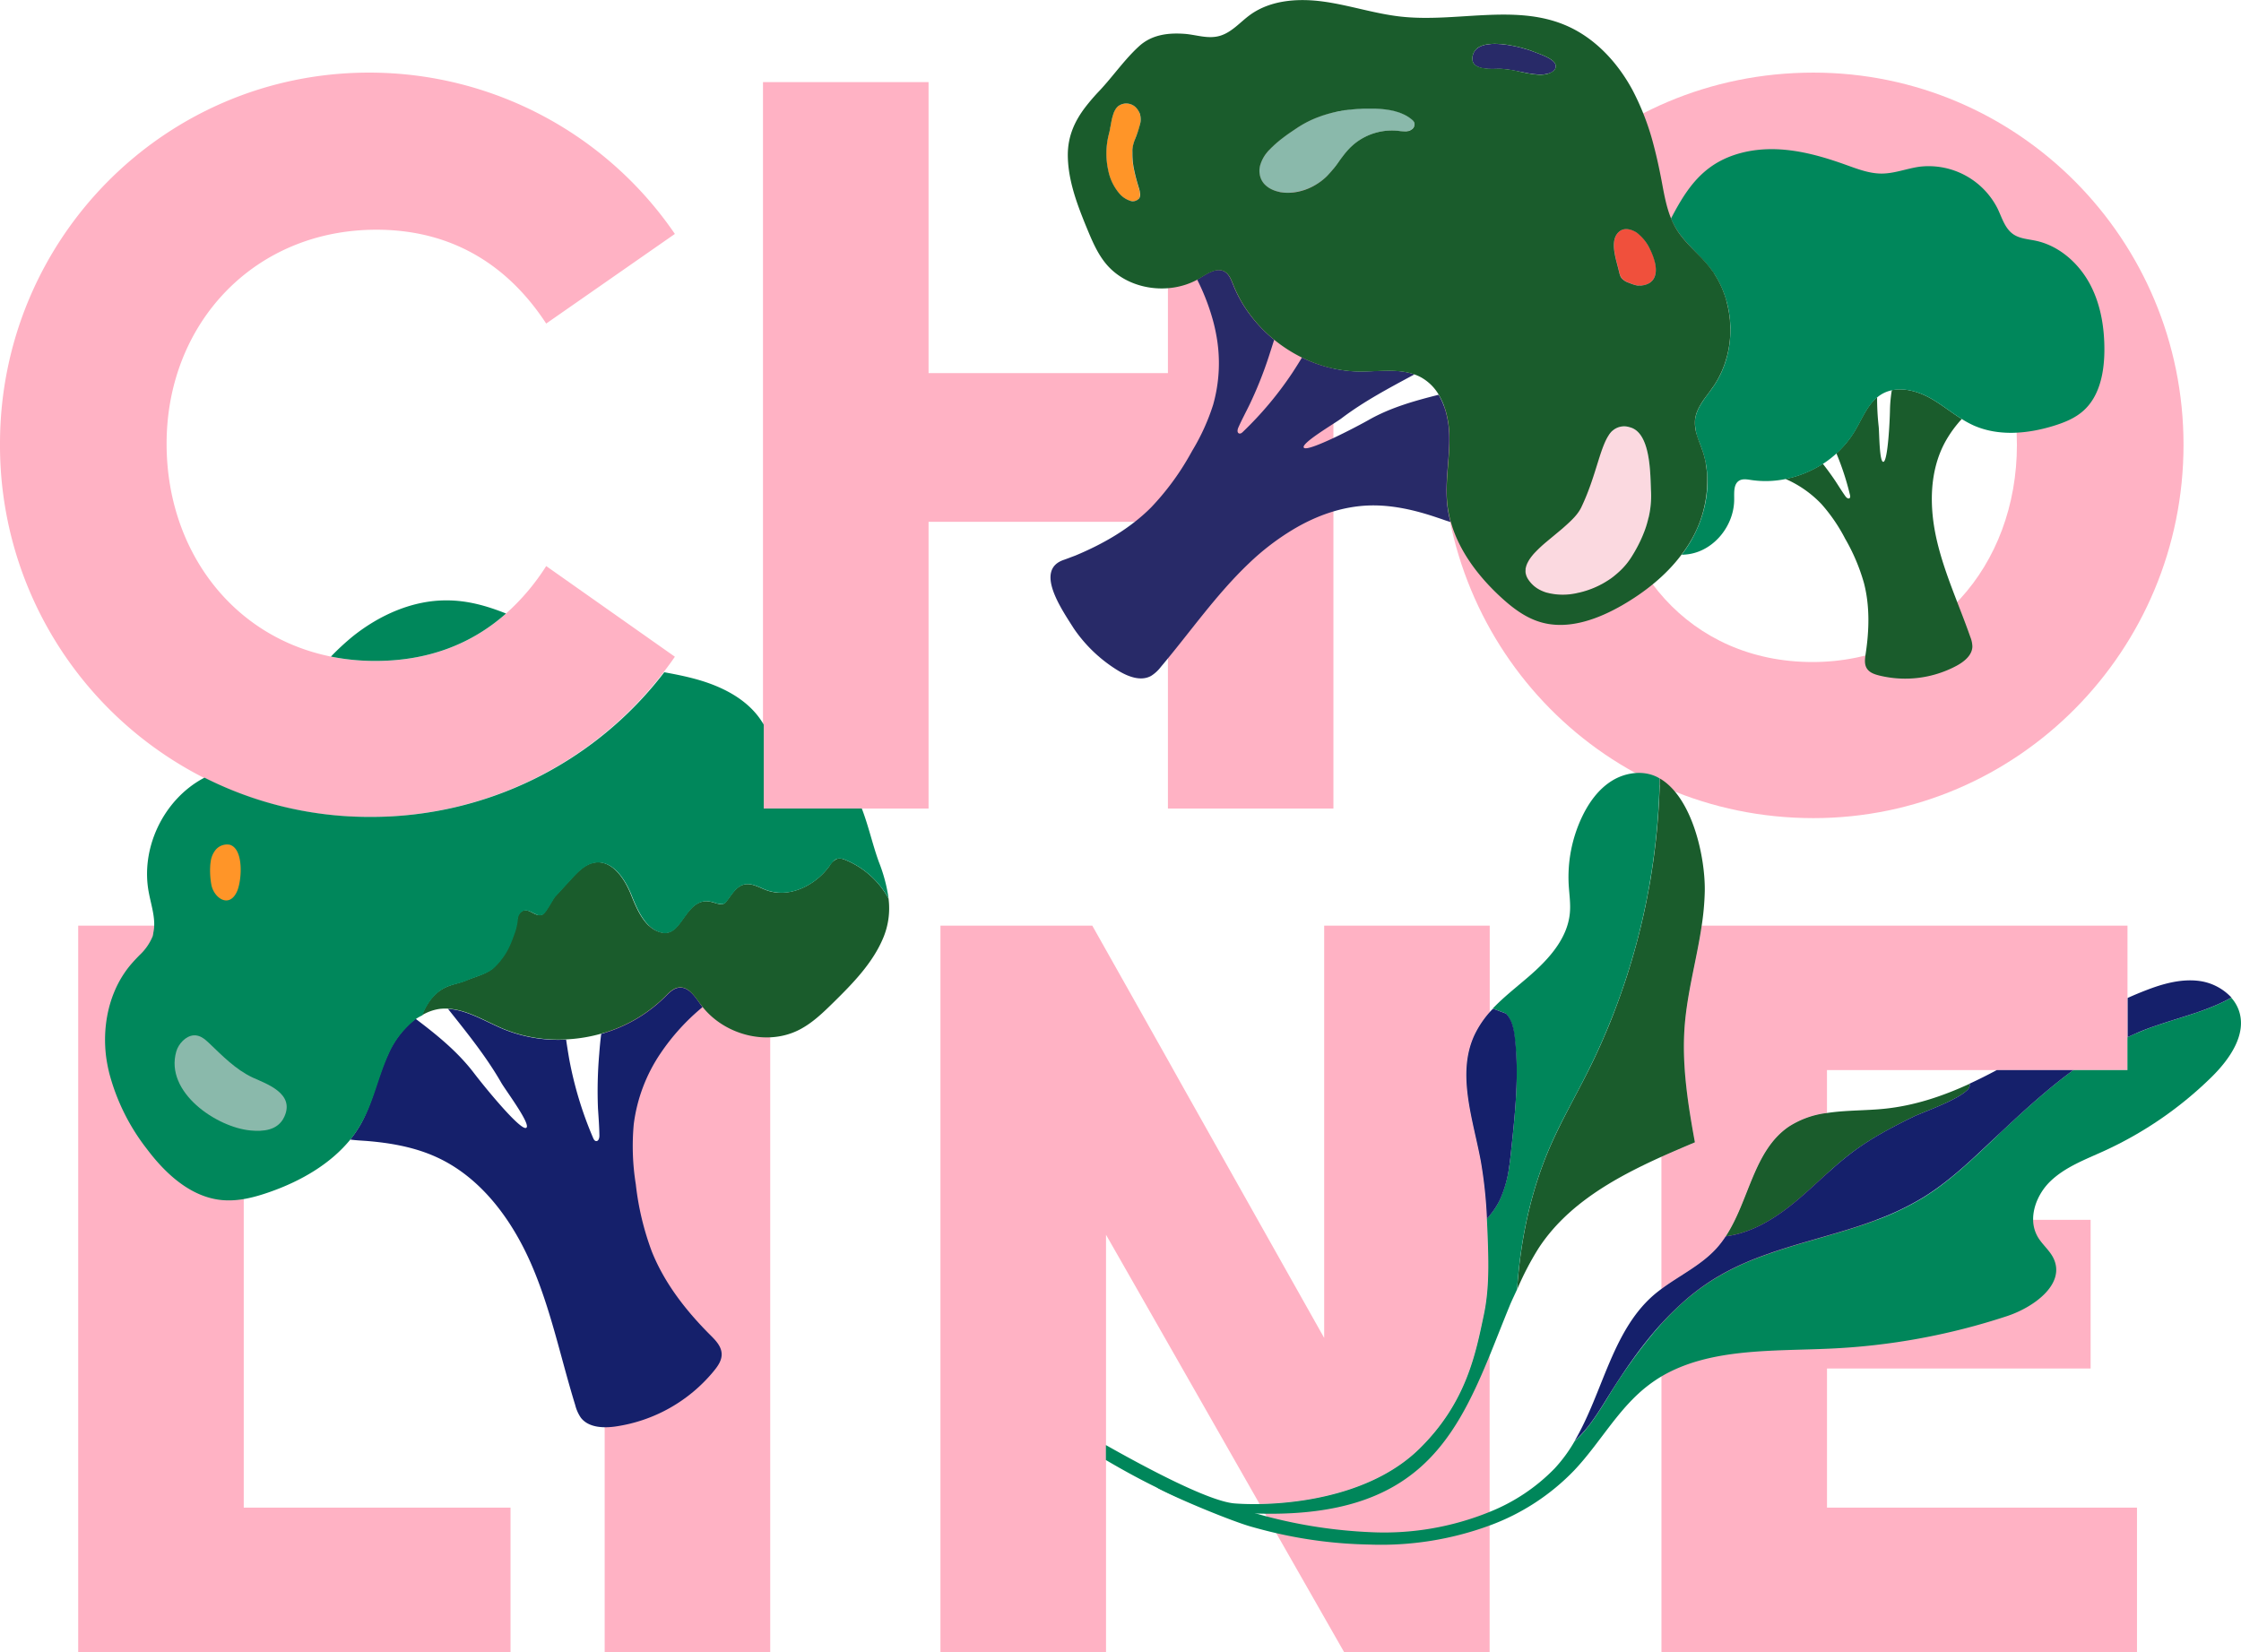
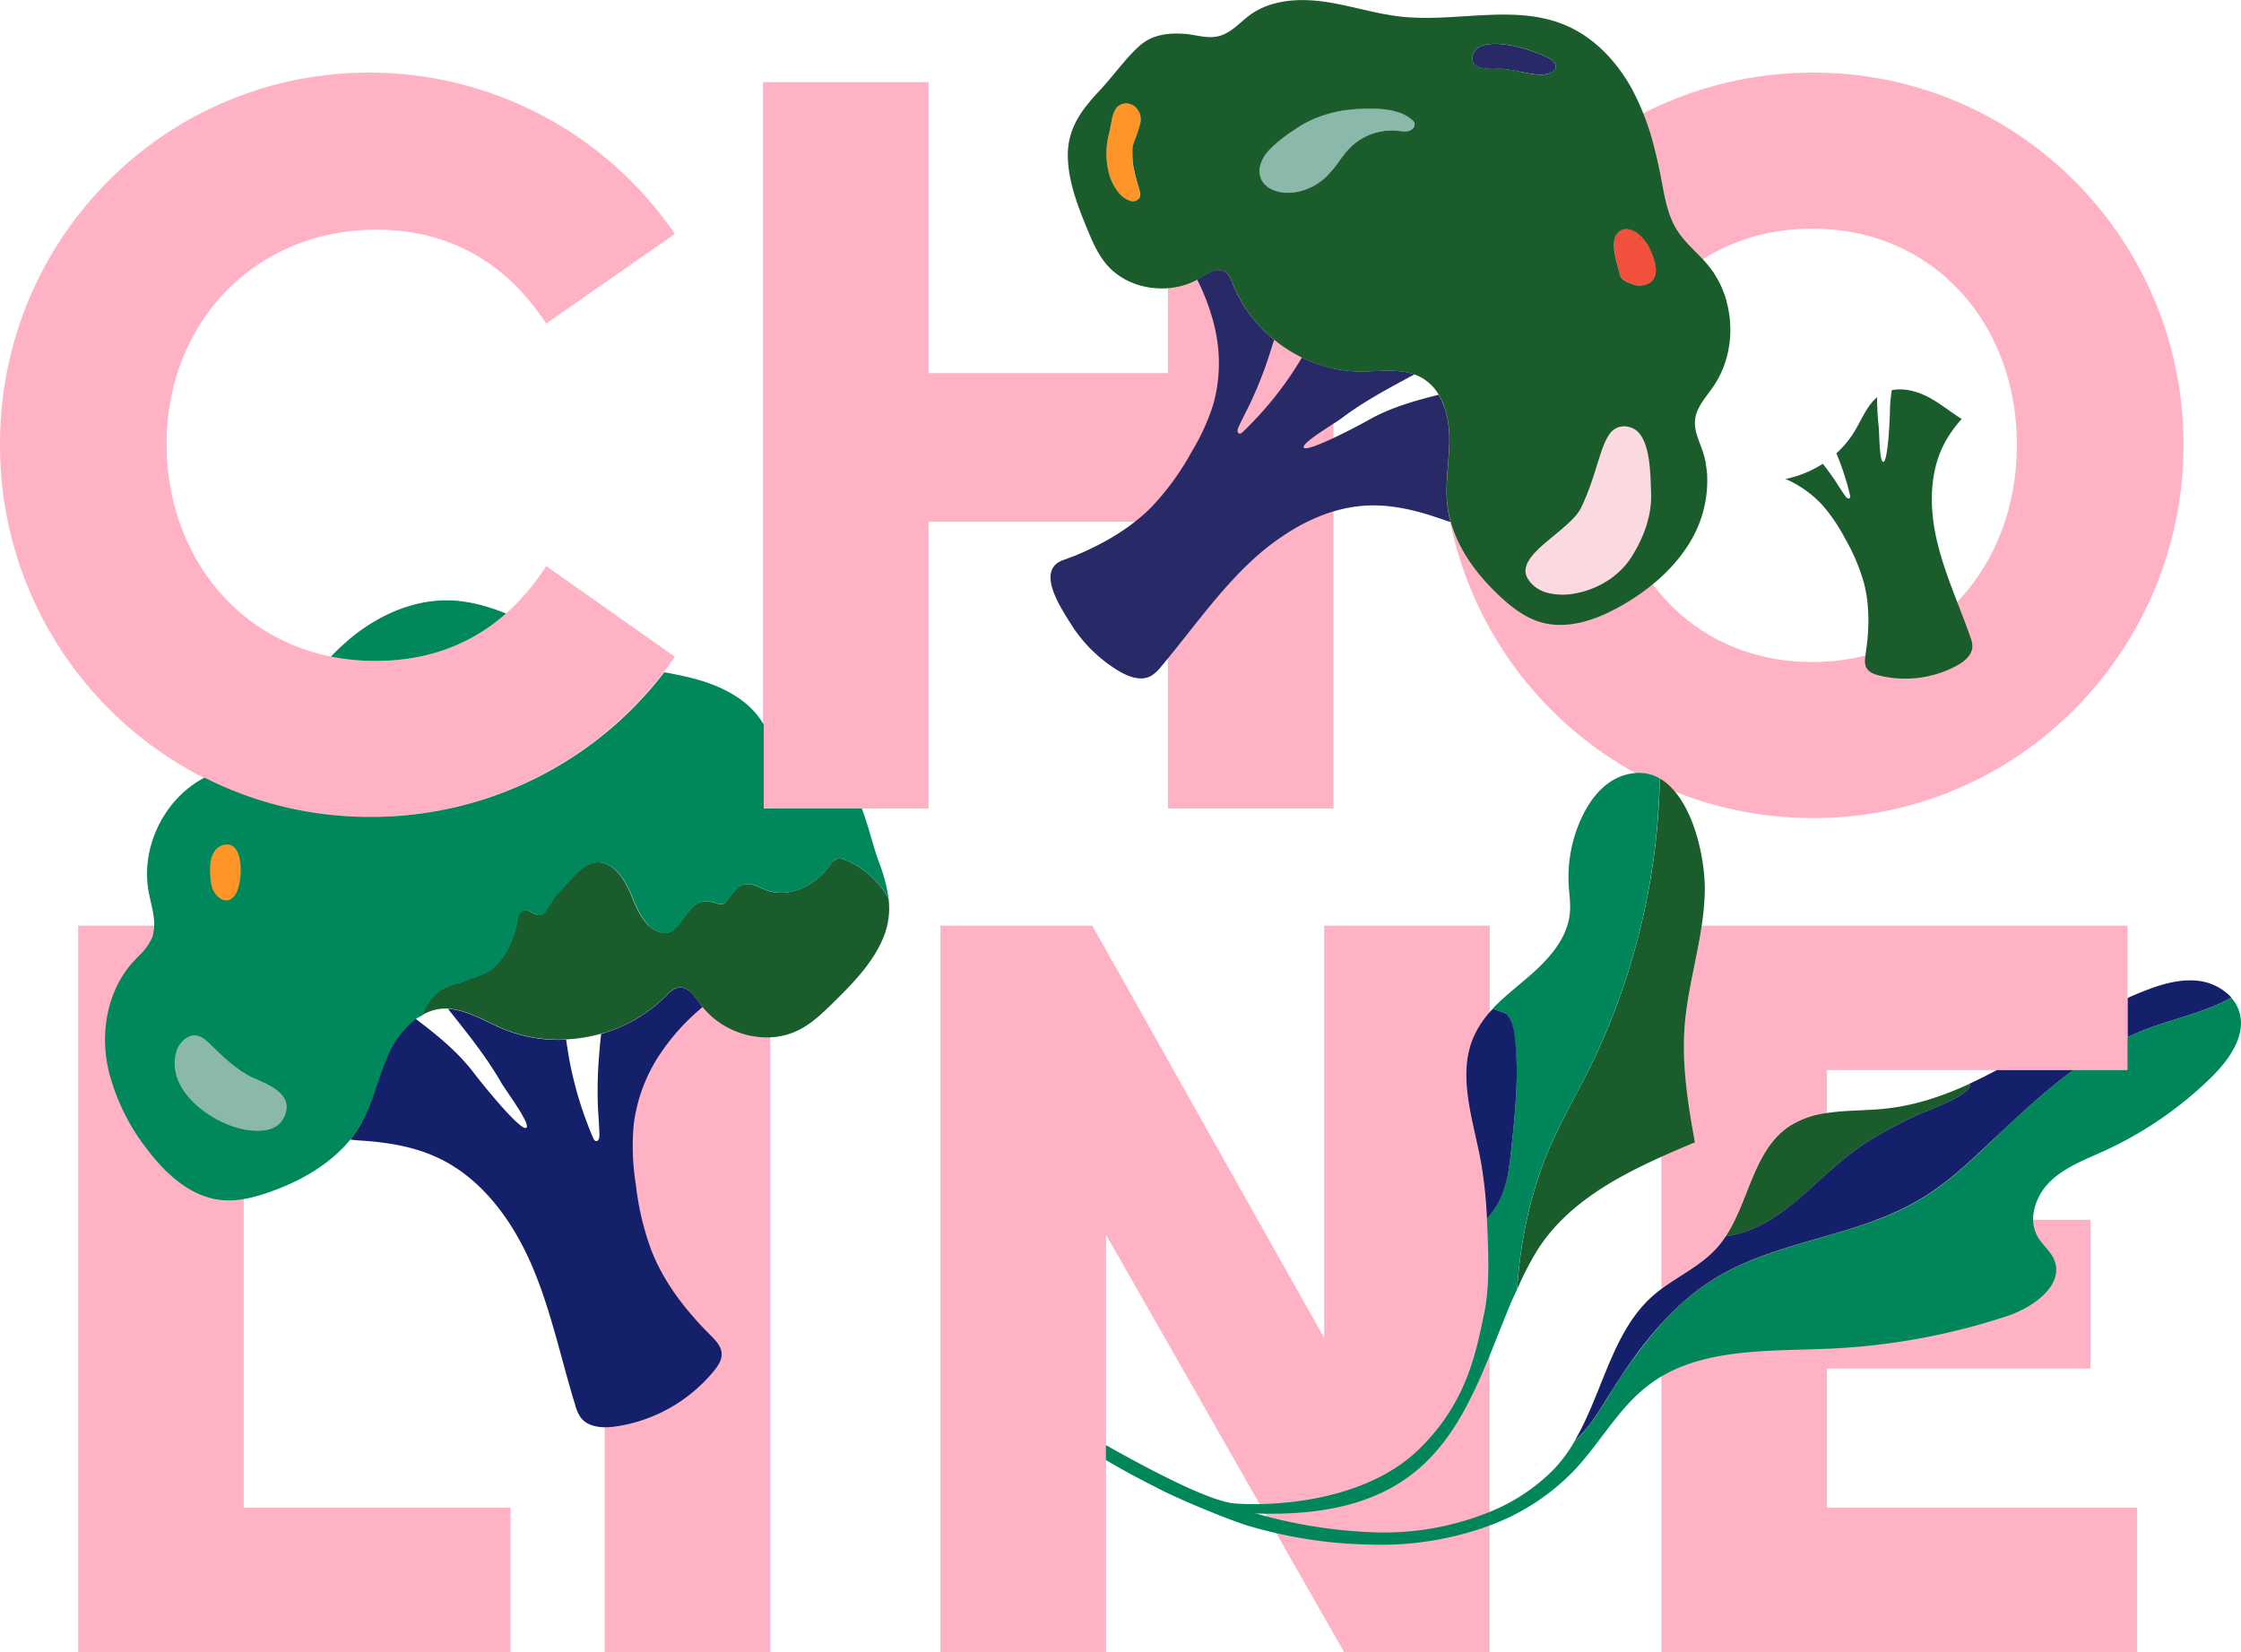
<svg xmlns="http://www.w3.org/2000/svg" id="f3db21fc-dac6-40a1-ae15-7b77c72d9daa" data-name="Layer 1" viewBox="0 0 786.36 579.74">
  <defs>
    <style>.a66f46bb-117e-4894-8093-fa14bcec45e8{fill:#ffb2c4;}.a63fd11d-b7ac-4440-8d82-d2f24c058ef9{fill:#1a5c2c;}.aa3aa68e-4ad2-4ea7-8513-80a4c7d6f3a4{fill:#00865a;}.ba3ce272-00c7-437d-be02-112083d6a203{fill:#15206b;}.f42f668d-3893-4c53-a10d-0a69766c0848{fill:#00875b;}.b41f713b-1485-4d33-8248-0b580450bbfd{fill:#282a68;}.b23177d0-78a5-4cb1-9f33-a981a36a6dbc{fill:#8ab9ab;}.e680868e-124c-4008-bec1-1a87e8f8d059{fill:#fbd9e0;}.ba6eab62-dd75-4284-8da4-1c535f6837dc{fill:#f0503c;}.b3103684-9742-48c1-941b-f0d7cc16aacb{fill:#ff9528;}</style>
  </defs>
  <title>Cerebelly_Website_NutrientIllustrated_Choline</title>
  <path class="a66f46bb-117e-4894-8093-fa14bcec45e8" d="M27.44,324.81H85.53V529.05h93.61v50.69H27.44Z" />
  <rect class="a66f46bb-117e-4894-8093-fa14bcec45e8" x="212.18" y="324.82" width="58.09" height="254.92" />
  <path class="a66f46bb-117e-4894-8093-fa14bcec45e8" d="M522,434.48c.33,8.95.51,18-1.32,26.75-2.88,13.69-6.1,30.95-22.69,47.21-15.78,15.46-40.57,19.07-56,19.35l1.94,3.39.5.88,3.36,5.88,23.85,41.8h51.06V426.48c-.34.39-.68.77-1,1.14Q521.91,431.06,522,434.48Zm-4.64-71.43c-6.42,13.65-.6,29.5,2.16,44.32a156.6,156.6,0,0,1,2.16,20.26q.54-.57,1-1.17V355.08A34.64,34.64,0,0,0,517.39,363.05Z" />
  <path class="a66f46bb-117e-4894-8093-fa14bcec45e8" d="M517.39,363.05c-6.42,13.65-.6,29.5,2.16,44.32a156.6,156.6,0,0,1,2.16,20.26q.54-.57,1-1.17v0c-.34.39-.68.77-1,1.14q.18,3.44.3,6.86c.33,8.95.51,18-1.32,26.75-2.88,13.69-6.1,30.95-22.69,47.21-15.78,15.46-40.57,19.07-56,19.35l-1-1.74L411.33,474l0,0-13.57-23.79-9.66-16.92V579.74H330V324.82h53.28l12.65,22.47,14.27,25.37,4,7.16,50.45,89.67V324.82h58.09v30.26A34.64,34.64,0,0,0,517.39,363.05Z" />
  <path class="a66f46bb-117e-4894-8093-fa14bcec45e8" d="M591.09,360.33c.91-12,4.28-23.64,6-35.51H583v81.1c3.9-1.75,7.83-3.42,11.71-5.06C592.26,387.48,590.05,373.9,591.09,360.33Zm50,168.72V480.22h92.5V428.05h-92.5V390.56a31.71,31.71,0,0,0-13.41,4.78c-12.4,8.42-13.92,26-22.14,38.48a32.48,32.48,0,0,1-3.23,4.24c-5.39,5.94-12.86,9.45-19.31,14.23V579.74H749.86V529.05Z" />
  <path class="a66f46bb-117e-4894-8093-fa14bcec45e8" d="M746.53,324.82v50.69H641.08v15.05a31.71,31.71,0,0,0-13.41,4.78c-12.4,8.42-13.92,26-22.14,38.48a32.48,32.48,0,0,1-3.23,4.24c-5.39,5.94-12.86,9.45-19.31,14.23V405.92c3.9-1.75,7.83-3.42,11.71-5.06-2.44-13.38-4.65-27-3.61-40.53.91-12,4.28-23.64,6-35.51Z" />
  <path class="a66f46bb-117e-4894-8093-fa14bcec45e8" d="M191.66,198.64l45.15,31.81c-1.27,1.87-2.61,3.68-4,5.48a129.47,129.47,0,0,1-103.32,50.76,128,128,0,0,1-58-13.77A130.8,130.8,0,0,1,0,155.73C0,83.94,57.72,25.48,129.51,25.48a129.83,129.83,0,0,1,107.3,56.61l-45.15,31.45c-13.31-20.36-32.92-32.93-59.57-32.93-42.92,0-73.63,32.93-73.63,75.12,0,36.92,22.7,67.61,57.66,74.67a78.24,78.24,0,0,0,15.6,1.53c18.72,0,33.88-6,45.85-16.64A78.66,78.66,0,0,0,191.66,198.64Z" />
  <polygon class="a66f46bb-117e-4894-8093-fa14bcec45e8" points="467.89 28.81 467.89 283.73 409.82 283.73 409.82 183.11 325.83 183.11 325.83 283.73 267.73 283.73 267.73 28.81 325.83 28.81 325.83 130.93 409.82 130.93 409.82 28.81 467.89 28.81" />
  <path class="a66f46bb-117e-4894-8093-fa14bcec45e8" d="M506.09,156.09c0-72.15,57.34-130.61,130.23-130.61,71.78,0,129.87,58.46,129.87,130.61s-58.09,131-129.87,131C563.43,287.07,506.09,228.24,506.09,156.09Zm201.64,0c0-42.55-29.23-75.85-71.78-75.85-42.92,0-71.4,33.3-71.4,75.85S593,232.31,636,232.31C678.5,232.31,707.73,198.64,707.73,156.09Z" />
  <path class="a63fd11d-b7ac-4440-8d82-d2f24c058ef9" d="M691.2,380.92a2.93,2.93,0,0,1-1.13,1.84c-.14.13-.29.26-.46.39a15.44,15.44,0,0,1-1.72,1.2l-1,.61-.37.2-1.14.61c-.65.33-1.33.67-2,1l-.84.39-.85.39c-1.71.76-3.44,1.48-5,2.12l-1.5.61-.69.28-1.24.51c-.76.32-1.38.58-1.78.78-7.43,3.65-14.8,7.51-21.45,12.48-3.1,2.33-6,4.86-8.9,7.46-3.75,3.39-7.42,6.87-11.32,10.08-6.89,5.67-14.79,10.59-23.62,11.89a2.18,2.18,0,0,0-.61.06c8.22-12.5,9.74-30.06,22.14-38.48a31.71,31.71,0,0,1,13.41-4.78c6.48-1,13.38-.81,19.92-1.47,10.61-1.06,20.52-4.38,30.12-8.8A1.91,1.91,0,0,1,691.2,380.92Z" />
  <path class="aa3aa68e-4ad2-4ea7-8513-80a4c7d6f3a4" d="M776.09,377.89a132.23,132.23,0,0,1-37.78,26c-6.57,3-13.57,5.58-18.79,10.58-3.65,3.49-6.16,8.63-6.1,13.54a12.2,12.2,0,0,0,1.64,6.06c1.63,2.78,4.37,4.85,5.66,7.81,3.91,8.94-7.21,16.9-16.44,19.95a231.23,231.23,0,0,1-62.21,11.42C621.93,474.18,600,473,583,483a46.92,46.92,0,0,0-4.44,3c-10.61,8-17,20.27-26.16,29.95a78.73,78.73,0,0,1-29.63,19.34A110.53,110.53,0,0,1,480.47,542a158.32,158.32,0,0,1-32.62-4c-2.85-.66-5.78-1.41-8.84-2.28-6.65-1.88-24.7-9.3-32.06-13.16l0,0-1.17-.64,7.86.84c10,2.84,18.33,5.85,27.47,8.44h0c1.12.32,2.25.64,3.4.94a171.65,171.65,0,0,0,36.14,5.5,98.22,98.22,0,0,0,42.13-7.13,65.83,65.83,0,0,0,22.73-15.21,52.42,52.42,0,0,0,7-9.54c4.67-4.15,8.21-9.85,11.36-14.94a191.75,191.75,0,0,1,16.5-23.29c.86-1,1.73-2,2.63-3q2.06-2.26,4.22-4.39t4.46-4.11q1.74-1.48,3.54-2.87,3-2.31,6.26-4.32a85.27,85.27,0,0,1,10.68-5.56h0q2.76-1.2,5.58-2.26h0l2.83-1h0c.95-.34,1.9-.66,2.86-1,9.42-3.13,19.19-5.55,28.65-8.66q2.67-.87,5.31-1.84c.35-.13.71-.25,1.06-.39a96,96,0,0,0,16.45-7.89c8.21-5.05,15.34-11.69,22.37-18.3L702,397.4c8.18-7.67,16.53-15.3,25.51-21.89h19V364c1-.5,2.09-1,3.15-1.43s2.13-.89,3.21-1.31q2.82-1.08,5.69-2c3.83-1.27,7.71-2.41,11.51-3.69l1.67-.57c2.21-.77,4.39-1.61,6.51-2.56h0c1.6-.71,3.16-1.48,4.69-2.34a13.36,13.36,0,0,1,2.61,4.32C788.59,362.8,782.46,371.61,776.09,377.89Z" />
  <path class="ba3ce272-00c7-437d-be02-112083d6a203" d="M727.53,375.51c-9,6.59-17.33,14.22-25.51,21.89q-2.38,2.22-4.75,4.46c-7,6.61-14.16,13.23-22.38,18.3a95.53,95.53,0,0,1-16.44,7.89c-.35.14-.71.26-1.06.39-1.75.64-3.52,1.25-5.29,1.84-9.46,3.11-19.23,5.53-28.65,8.66-1,.32-1.91.64-2.86,1h0c-1,.33-1.89.67-2.83,1h0q-2.82,1.05-5.58,2.26h0a84.83,84.83,0,0,0-10.7,5.56,75.19,75.19,0,0,0-6.24,4.32q-1.8,1.38-3.54,2.87-2.29,2-4.46,4.11c-1.46,1.41-2.86,2.87-4.22,4.37-7.27,8-13.46,17.1-19.15,26.3-1.57,2.55-3.25,5.25-5.11,7.83a43.91,43.91,0,0,1-6.25,7.11c10.15-17.24,13.27-39.63,28.9-52.16.53-.42,1.06-.83,1.61-1.23,6.45-4.78,13.92-8.29,19.31-14.23a32.48,32.48,0,0,0,3.23-4.24,2,2,0,0,0,.61-.06c8.83-1.3,16.73-6.22,23.62-11.89,3.9-3.21,7.57-6.69,11.32-10.08,2.88-2.6,5.8-5.13,8.9-7.46,6.65-5,14-8.83,21.45-12.48.4-.2,1-.46,1.78-.78l1.24-.51.69-.28,1.5-.61c1.56-.64,3.29-1.36,5-2.12l.85-.39.84-.39c.7-.33,1.38-.67,2-1l1.14-.61.37-.2,1-.61a15.44,15.44,0,0,0,1.72-1.2c.17-.13.32-.26.46-.39a2.93,2.93,0,0,0,1.13-1.84,1.91,1.91,0,0,0-.08-.63c3.22-1.48,6.41-3.09,9.57-4.78Z" />
  <path class="ba3ce272-00c7-437d-be02-112083d6a203" d="M783,350.05c-1.52.85-3.08,1.62-4.67,2.34h0c-2.12.94-4.3,1.78-6.51,2.56l-1.67.57c-3.8,1.28-7.68,2.42-11.51,3.69-1.92.63-3.83,1.29-5.71,2-1.08.41-2.14.85-3.19,1.31s-2.11.93-3.15,1.43V350.19q3.18-1.44,6.43-2.69c5.76-2.24,12-4,18.16-3.34A18.83,18.83,0,0,1,783,350.05Z" />
  <path class="a63fd11d-b7ac-4440-8d82-d2f24c058ef9" d="M598.2,312.81a92.56,92.56,0,0,1-1.08,12c-1.75,11.87-5.12,23.53-6,35.51-1,13.57,1.17,27.15,3.61,40.53-3.88,1.64-7.81,3.31-11.71,5.06-16.88,7.62-33.23,16.89-43.18,32.17a103.08,103.08,0,0,0-7.49,14.41c1.18-17.18,4.67-34.13,11.48-49.89,4-9.21,9-17.9,13.51-26.88,2-4,3.86-8,5.61-12.1q2-4.59,3.75-9.25,2.31-6.08,4.3-12.25c.52-1.62,1-3.25,1.51-4.88.25-.86.5-1.71.74-2.57.3-1.07.6-2.14.89-3.21.22-.81.43-1.61.64-2.42.37-1.41.72-2.82,1.06-4.23,0-.1.05-.21.07-.32.17-.68.33-1.37.48-2.05l.18-.77c.54-2.38,1.05-4.78,1.5-7.18s1-5.1,1.36-7.66a239.35,239.35,0,0,0,3-33.66C593.88,279.88,598.42,300.86,598.2,312.81Z" />
  <path class="aa3aa68e-4ad2-4ea7-8513-80a4c7d6f3a4" d="M582.37,273.18a239.65,239.65,0,0,1-15.7,81.2q-1.78,4.67-3.75,9.25c-1.75,4.08-3.63,8.12-5.61,12.1-4.48,9-9.53,17.67-13.51,26.88-6.81,15.76-10.3,32.71-11.48,49.89-.85,1.88-1.78,3.74-2.56,5.65-2.43,5.92-4.69,11.77-7,17.42-12.72,31-27,56.21-78.77,55.61l-2.91-.06c-3.18-.1-6.51-.28-10-.57-6.62-.55-15.37-3.85-24.19-8.07-6.52-3.13-13.08-6.75-18.84-10.14v-5.25c15.13,8.55,36.48,19.81,45.2,20.48,2.31.18,5.3.28,8.77.22,15.4-.28,40.19-3.89,56-19.35,16.59-16.26,19.81-33.52,22.69-47.21,1.83-8.73,1.65-17.8,1.32-26.75q-.12-3.42-.3-6.86c.35-.37.69-.75,1-1.14a27.56,27.56,0,0,0,2.62-3.71c.16-.28.31-.56.46-.84s.3-.58.44-.87A42.47,42.47,0,0,0,529.62,409c0-.33.1-.65.14-1,.24-1.76.42-3.51.6-5.25,1.39-13.1,2.76-26.34,1-39.39l-.14-1c-.1-.63-.23-1.23-.38-1.82h0a13.07,13.07,0,0,0-.37-1.26s0,0,0,0a9.08,9.08,0,0,0-1.91-3.41,1.6,1.6,0,0,0-.26-.26l-4.18-1.58h-.44c3.79-4,8.24-7.47,12.43-11.07,7-6,13.93-13.4,14.75-22.6.31-3.3-.22-6.61-.41-9.93a49.28,49.28,0,0,1,4.6-23.61c2.4-5.08,5.8-9.88,10.58-12.84s11.11-3.81,16.09-1.19C582,272.93,582.17,273.06,582.37,273.18Z" />
  <path class="ba3ce272-00c7-437d-be02-112083d6a203" d="M530.36,402.76c-.18,1.74-.36,3.49-.6,5.25,0,.32-.09.64-.14,1a40.47,40.47,0,0,1-3.34,12.08c-.14.29-.29.58-.44.87s-.31.57-.48.85a26.27,26.27,0,0,1-2.6,3.68q-.51.6-1,1.17a156.6,156.6,0,0,0-2.16-20.26c-2.76-14.82-8.58-30.67-2.16-44.32a34.64,34.64,0,0,1,5.37-8c.31-.35.63-.69,1-1h.44l4.18,1.58.26.26a9.36,9.36,0,0,1,1.91,3.41s0,0,0,0c.13.4.25.82.37,1.26h0c.14.58.27,1.19.38,1.82l.14,1C533.12,376.42,531.75,389.66,530.36,402.76Z" />
  <path class="ba3ce272-00c7-437d-be02-112083d6a203" d="M136,370.28a32.14,32.14,0,0,1,9.81-12.79c7.48,5.64,14.82,11.59,20.53,19.09,3.5,4.6,16,19.94,18.22,19.22s-7.1-13.16-8.62-15.78c-5.33-9.3-12.09-17.63-18.74-26,6.7.38,13,4.39,19.32,7.06a50.76,50.76,0,0,0,22.13,3.73c.32,2.25.69,4.52,1.08,6.8a130.49,130.49,0,0,0,8.38,27.67c.21.5.51,1.08,1.06,1.14.85.08,1.17-1.09,1.16-1.94-.05-3.17-.29-6.36-.5-9.49h0a151.73,151.73,0,0,1,.44-19.19c.17-2.3.39-4.64.69-7a51.4,51.4,0,0,0,22.43-13c1.42-1.43,2.94-3,4.9-3.22,3.31-.34,5.53,3.08,7.46,5.78l.76,1.05a76.34,76.34,0,0,0-14.72,16.2,57.19,57.19,0,0,0-9.41,24.91h0a84.3,84.3,0,0,0,.72,21.05,98.25,98.25,0,0,0,5.64,23.65c4.45,11.11,12,20.76,20.46,29.22,1.8,1.79,3.74,3.76,4,6.28s-1.29,4.65-2.84,6.53a54.79,54.79,0,0,1-34.44,19.33c-4.33.6-9.42.37-12.09-3.08a13.78,13.78,0,0,1-2-4.49c-5.06-16.39-8.47-33.33-15.26-49.06s-17.6-30.6-33.16-37.79c-7.78-3.61-16.39-5.12-24.95-5.8-1.83-.12-3.68-.22-5.56-.47a42.05,42.05,0,0,0,3.83-5.7C130.82,386.63,132.46,378.05,136,370.28Z" />
  <path class="a63fd11d-b7ac-4440-8d82-d2f24c058ef9" d="M163.63,344c3.33-1.41,7.32-2.22,9.85-4.77,4-4.08,5.19-7.09,7.15-12.47,1.26-3.5.23-5.79,2.66-7.11,2.22-1.2,4.56,2.27,6.87,1.32,1.3-.53,3.63-5.37,4.57-6.41l5.72-6.23c2.34-2.55,5-5.28,8.42-5.7,6-.73,10.29,5.68,12.55,11.33s5.12,12.35,11.11,13.36,7.55-9.12,13.62-10.85c3.81-1.1,6.73,2.34,8.6,0s3.45-5.42,6.37-6.1c2.67-.61,5.23,1.06,7.79,2,7.94,2.91,17.14-1.58,22.1-8.45a5.67,5.67,0,0,1,2.9-2.6,4.67,4.67,0,0,1,2.7.43,30.28,30.28,0,0,1,15.18,13.6,26.86,26.86,0,0,1-1.91,13.86c-3.67,8.74-10.57,15.81-17.24,22.38-3.74,3.67-7.55,7.41-12.23,9.79-11.23,5.74-26.11,1.78-33.92-8.09l-.76-1c-2-2.68-4.15-6.13-7.46-5.78-2,.2-3.52,1.81-4.91,3.22a51.41,51.41,0,0,1-22.42,13,54.83,54.83,0,0,1-12.25,2A50.84,50.84,0,0,1,176.55,361c-6.29-2.66-12.61-6.68-19.31-7.05a17,17,0,0,0-2.94.08A16.64,16.64,0,0,0,148,356.3c1.72-4.25,4.32-8,8.38-9.85C158.63,345.37,161.26,345,163.63,344Z" />
  <path class="f42f668d-3893-4c53-a10d-0a69766c0848" d="M131.72,231.93a78.24,78.24,0,0,1-15.6-1.53,87.62,87.62,0,0,1,7.75-7.16c9.39-7.47,21-12.65,32.95-12.56,7.25,0,14.08,1.94,20.75,4.61C165.6,225.89,150.44,231.93,131.72,231.93Z" />
  <path class="f42f668d-3893-4c53-a10d-0a69766c0848" d="M311.82,315.36a30.43,30.43,0,0,0-15.18-13.61,4.69,4.69,0,0,0-2.71-.42,3.1,3.1,0,0,0-1.6,1,0,0,0,0,1,0,0,17.47,17.47,0,0,0-1.27,1.6,8.47,8.47,0,0,1-.58.76,1.81,1.81,0,0,1-.25.3c-.24.3-.51.62-.79.91s-.58.62-.88.92a21.71,21.71,0,0,1-3.22,2.68c-.21.15-.44.31-.65.44-.37.24-.74.47-1.13.68s-.71.39-1.06.57l-.09.05a18.53,18.53,0,0,1-2,.86,20.49,20.49,0,0,1-2.06.64l-1,.23a15.84,15.84,0,0,1-8.35-.6c-2.55-.94-5.12-2.59-7.78-2h0a2.44,2.44,0,0,0-.52.16,4.45,4.45,0,0,0-.94.43,9,9,0,0,0-2.11,1.84q-.32.38-.63.78l-.8,1.06c-.44.63-.88,1.25-1.33,1.83a2.49,2.49,0,0,1-.23.23,2.31,2.31,0,0,1-.29.24l-.21.13a1.34,1.34,0,0,1-.24.12l-.28.07a6.57,6.57,0,0,1-2.86-.48h0c-.23-.07-.46-.14-.69-.19a8.12,8.12,0,0,0-2.16-.33,5.74,5.74,0,0,0-1.63.21,6.8,6.8,0,0,0-.86.31,4.94,4.94,0,0,0-.68.36,6.54,6.54,0,0,0-.71.45,6.78,6.78,0,0,0-.67.53c-.21.18-.4.37-.6.57a19.88,19.88,0,0,0-1.67,2c-.84,1.11-1.62,2.27-2.43,3.31-.23.3-.46.58-.69.86l-.7.76a5.8,5.8,0,0,1-3.26,1.8,4.41,4.41,0,0,1-1.35,0c-5.94-1-8.84-7.73-11.1-13.36s-6.51-12.07-12.55-11.34a6.25,6.25,0,0,0-.65.12,4.34,4.34,0,0,0-.62.16,6,6,0,0,0-.6.19,7.59,7.59,0,0,0-1.12.53s0,0,0,0c-.3.16-.58.33-.86.51s-.79.56-1.18.88a18.11,18.11,0,0,0-1.53,1.39c-.62.62-1.24,1.27-1.82,1.9l-5.72,6.23a4.44,4.44,0,0,0-.47.64c-.55.83-1.27,2.13-2,3.27,0,0,0,0,0,0-.23.33-.44.67-.65,1l-.21.3a7.47,7.47,0,0,1-.69.79,1.82,1.82,0,0,1-.53.39,2.81,2.81,0,0,1-2.13-.07,2.53,2.53,0,0,0-.33-.16l-.94-.44a1.22,1.22,0,0,0-.3-.16s0,0,0,0l-.3-.14a4,4,0,0,0-.64-.28,2.63,2.63,0,0,0-.93-.25,1.69,1.69,0,0,0-.55,0,.3.3,0,0,0-.19,0l-.32.09a1,1,0,0,0-.22.08,3.37,3.37,0,0,0-1.78,2.73,22.84,22.84,0,0,1-.88,4.39c-1.53,4.36-2.63,7.2-5.18,10.28,0,0,0,0,0,.07-.37.44-.78.9-1.2,1.36l-.72.75a10.2,10.2,0,0,1-2.13,1.61c-2.36,1.35-5.25,2.07-7.72,3.15s-5,1.34-7.35,2.41c-4.07,1.87-6.68,5.62-8.39,9.86a16.42,16.42,0,0,0-2.06,1.14s-.05,0-.07.08a31,31,0,0,0-3,2.64c-.3.3-.6.61-.88.93a2.4,2.4,0,0,0-.21.23,12.63,12.63,0,0,0-1,1.11,32.81,32.81,0,0,0-3.4,5c-.48.9-.92,1.81-1.32,2.77-3.51,7.76-5.14,16.34-9.32,23.78a39.82,39.82,0,0,1-3.82,5.69l-.09.11c-7.13,8.8-17.64,14.75-28.41,18.52-5.37,1.88-11,3.35-16.71,2.82-10.83-1-19.71-9.12-26.26-17.82a73.84,73.84,0,0,1-13.24-26.52,55.43,55.43,0,0,1-1.11-5.63c-1.35-10.13.55-20.9,6.15-29.37a34.3,34.3,0,0,1,3-3.91c.79-.9,1.62-1.76,2.51-2.68a18.8,18.8,0,0,0,4.67-6.74,11.1,11.1,0,0,0,.19-1.13c1-4.42-.6-9.1-1.49-13.63-3.24-15.67,4.87-32.94,19-40.57l.46-.23a128,128,0,0,0,58,13.77,129.47,129.47,0,0,0,103.32-50.76c3.59.65,7.18,1.36,10.7,2.31,9.39,2.52,18.79,7.16,23.84,15.47.13.22.25.41.36.62v29.41H302.4c2.36,6.07,3.78,12.69,6,18.78A56.27,56.27,0,0,1,311.82,315.36Z" />
  <path class="b41f713b-1485-4d33-8248-0b580450bbfd" d="M545.9,23c-.25-2.4-5.9-4.1-7.8-4.88-4.08-1.65-19.18-5.7-21.23,1-1.63,5.32,5.23,5.17,8.28,5.05,5.11-.22,9.92,1.82,15,2C542,26.28,546.18,25.71,545.9,23Z" />
  <path class="b41f713b-1485-4d33-8248-0b580450bbfd" d="M509,183.19c-.85-.26-1.71-.53-2.57-.84s-1.57-.53-2.36-.8c-7.58-2.56-15.51-4.4-23.5-4.18-9.54.29-18.65,3.53-26.89,8.47a87.17,87.17,0,0,0-15.36,11.77c-11.59,11-20.73,24.27-31,36.44a13,13,0,0,1-3.39,3.12c-3.56,2-8,.31-11.49-1.79a50.9,50.9,0,0,1-15.64-14.83c-4.34-6.85-14-20.7-3.36-24.14l3.91-1.46c9.75-4.07,19.08-9.4,26.52-16.84a92.1,92.1,0,0,0,13.51-18.21l1-1.78a75.06,75.06,0,0,0,7.28-16,53.62,53.62,0,0,0,1.09-24.77,57.76,57.76,0,0,0-1.56-6.42,76.54,76.54,0,0,0-5.12-12.84c.35-.2.71-.37,1.05-.59,2.64-1.6,5.81-3.72,8.51-2.23,1.64.92,2.35,2.87,3.05,4.61a45.56,45.56,0,0,0,6.56,11.35,48.7,48.7,0,0,0,7.86,8q-1,3.17-2,6.24a138.45,138.45,0,0,1-6.68,16.61c-1.3,2.66-2.7,5.26-3.89,7.95-.33.73-.49,1.84.27,2.08.5.16,1-.23,1.34-.58a123.23,123.23,0,0,0,17.3-20.64q1.79-2.73,3.42-5.43a47.23,47.23,0,0,0,20.34,4.91c6.42,0,13.25-1.09,19.13,1-8.76,4.74-17.63,9.38-25.59,15.42-2.25,1.71-14.77,9-13.16,10.37s18-7.14,22.66-9.78c7.63-4.34,16.1-6.73,24.58-8.85a25.11,25.11,0,0,1,2.46,5.8,34.54,34.54,0,0,1,1.26,8.77c.15,7.94-1.57,15.89-.73,23.8A39.91,39.91,0,0,0,509,183.19Z" />
  <path class="b23177d0-78a5-4cb1-9f33-a981a36a6dbc" d="M495.14,41.61C491.48,38.8,486.62,38.14,482,38h0c-9.21-.24-19,1.57-26.75,6.74-5.08,3.37-15.5,10.13-13,17.56,1.35,4,6.21,5.57,10.38,5.31a20.51,20.51,0,0,0,13-5.77c3.12-3.07,5.19-7.08,8.31-10.15a20.75,20.75,0,0,1,16.57-5.78,9.7,9.7,0,0,0,3.87,0c1.24-.38,2.33-1.7,1.91-2.93A3.13,3.13,0,0,0,495.14,41.61Zm-44,7.2.2-.22Z" />
  <path class="e680868e-124c-4008-bec1-1a87e8f8d059" d="M579.33,172.47c-.27-5.71.06-20.8-7.52-22.59-10.17-2.41-9.24,12.17-17,28.31l-.13.24c-4.19,8.08-23.33,16.35-18.57,24.56,4.41,7.62,17.11,6.94,26.31,1.83a28.3,28.3,0,0,0,10.19-9.43c.56-.9,1.09-1.82,1.6-2.75C577.46,186.68,579.69,179.94,579.33,172.47Z" />
  <path class="ba6eab62-dd75-4284-8da4-1c535f6837dc" d="M579.81,89.13c-1.33-3.26-3.51-6.29-5.42-7.51-2.36-1.51-5.13-2-7,.51-2.38,3.31-.09,9.43.72,13a6,6,0,0,0,1,2.54,6.05,6.05,0,0,0,2.52,1.55l.63.24a7.92,7.92,0,0,0,3.8.73h0C581.88,99.49,581.81,94,579.81,89.13Z" />
  <path class="a63fd11d-b7ac-4440-8d82-d2f24c058ef9" d="M663.83,136.92a48.87,48.87,0,0,0-.64,6.84c-.06,4-.75,17.79-2.26,18.29s-1.46-10.3-1.71-12.39a90.48,90.48,0,0,1-.55-10.27c-3.56,3-5.41,7.79-7.86,11.89a34.42,34.42,0,0,1-6.43,7.79,95.22,95.22,0,0,1,4.78,14.64c.09.37.15.82-.13,1.07-.44.4-1.1-.12-1.45-.6-1.28-1.79-2.43-3.68-3.64-5.52h0c-1.35-2-2.8-4-4.32-5.92a38,38,0,0,1-13.09,5.32,38.9,38.9,0,0,1,12.62,8.83h0A59.37,59.37,0,0,1,647.44,189a68,68,0,0,1,6.61,15.57c2.1,8.07,1.86,16.58.61,24.82-.26,1.74-.54,3.65.39,5.14s2.64,2.07,4.28,2.49a38.18,38.18,0,0,0,27.27-3.42c2.67-1.45,5.43-3.69,5.5-6.72a9.6,9.6,0,0,0-.72-3.36c-3.94-11.26-9-22.15-11.72-33.77s-2.78-24.4,3-34.85a41.33,41.33,0,0,1,5.72-7.87c-3.73-2.31-7.17-5.13-11-7.29C673.24,137.42,668.27,136,663.83,136.92Z" />
-   <path class="f42f668d-3893-4c53-a10d-0a69766c0848" d="M733.16,99.34c-4-7.24-10.78-13.16-18.85-14.87-2.71-.57-5.64-.72-7.91-2.31-2.86-2-3.88-5.65-5.37-8.8A27.11,27.11,0,0,0,673.57,58.5c-4.48.63-8.8,2.4-13.31,2.41-4.32,0-8.45-1.6-12.52-3.06-7.85-2.82-16-5.17-24.32-5.48s-17,1.57-23.66,6.57c-6.06,4.52-9.89,11-13.41,17.74A25.6,25.6,0,0,0,588,80c3.08,5.21,8.06,9,11.81,13.74,9.26,11.7,9.89,29.47,1.48,41.79-2.64,3.85-6.17,7.52-6.53,12.17a17.7,17.7,0,0,0,1.54,7.48c.39,1.07.81,2.14,1.17,3.22a32.73,32.73,0,0,1,1.13,4.46c1.67,9.29-.64,19.22-5.52,27.39a47.75,47.75,0,0,1-3,4.42,19.52,19.52,0,0,0,2.75-.25c9-1.48,15.83-10.37,15.69-19.45,0-2.3-.21-5.15,1.78-6.32,1.21-.71,2.73-.43,4.11-.22a34.62,34.62,0,0,0,12.18-.34,38,38,0,0,0,13.09-5.32,36.77,36.77,0,0,0,4.76-3.67,34.42,34.42,0,0,0,6.43-7.79c2.45-4.1,4.3-8.9,7.86-11.89a12.28,12.28,0,0,1,1.72-1.2,11.53,11.53,0,0,1,3.44-1.27c4.44-.93,9.41.5,13.49,2.79,3.84,2.16,7.28,5,11,7.29a34.23,34.23,0,0,0,4,2.19c8.75,3.95,19,3.05,28.17.23,3.79-1.16,7.57-2.68,10.52-5.33,5.65-5.05,7.26-13.24,7.35-20.83C738.5,115,737.13,106.58,733.16,99.34Z" />
  <path class="b3103684-9742-48c1-941b-f0d7cc16aacb" d="M397.58,51.2h0c.61-3.23,4.14-8.37,1.95-12.25a4.85,4.85,0,0,0-7.61-1.34c-1.85,2-2.11,6.53-2.8,9.23a27.23,27.23,0,0,0-.28,13,17.89,17.89,0,0,0,3.82,8,8.61,8.61,0,0,0,3.66,2.56c1.37.43,2.84.16,3.42-.86s.16-2.54-.26-3.9C398,60.73,396.73,55.65,397.58,51.2Z" />
  <path class="a63fd11d-b7ac-4440-8d82-d2f24c058ef9" d="M607.12,114.22c0-.41,0-.81-.07-1.22,0-.1,0-.2,0-.3,0-.37-.06-.74-.11-1.11s0-.47-.08-.7l-.12-.88c-.09-.56-.19-1.11-.3-1.66-.07-.37-.15-.73-.23-1.09l-.18-.73c-.08-.33-.17-.66-.26-1a.56.56,0,0,0,0-.12c-.07-.28-.16-.56-.25-.83a3,3,0,0,0-.1-.32c-.05-.17-.11-.34-.17-.51-.19-.56-.4-1.11-.61-1.65-.05-.12-.08-.23-.13-.35s-.07-.18-.12-.27-.11-.28-.17-.42-.24-.54-.37-.81-.18-.4-.28-.59c-.35-.72-.72-1.42-1.12-2.1-.14-.24-.28-.48-.43-.72s-.4-.64-.6-1-.47-.69-.71-1-.57-.79-.88-1.18c-.7-.89-1.45-1.74-2.22-2.58C594.2,87.5,590.44,84.19,588,80c-.46-.79-.86-1.61-1.24-2.44l-.36-.83h0c-1.72-4.19-2.5-8.77-3.34-13.24-.78-4.08-1.65-8.17-2.71-12.2a90,90,0,0,0-7.47-19.62c-5.3-9.84-13.34-18.52-23.65-22.85-17.9-7.54-38.44-.84-57.75-3-9-1-17.68-3.91-26.63-5.2s-18.73-.74-26.1,4.53c-3.47,2.48-6.44,6.16-10.65,7.41s-8.38-.4-12.53-.69c-5.9-.41-11.57.35-16,4.47-5.05,4.63-9.12,10.58-13.85,15.59a71.31,71.31,0,0,0-4.93,5.74c-3.63,4.78-6.06,10-6.1,16.58,0,7.68,2.45,15.18,5.27,22.3.42,1.08.85,2.14,1.29,3.2,1.87,4.52,3.76,9.13,6.89,12.88,7.52,9,21.73,11.09,32,5.5.35-.2.71-.37,1.05-.59,2.64-1.6,5.81-3.72,8.51-2.23,1.64.92,2.35,2.87,3.05,4.61a45.56,45.56,0,0,0,6.56,11.35,48.7,48.7,0,0,0,7.86,8,51.81,51.81,0,0,0,9.74,6.23,47.23,47.23,0,0,0,20.34,4.91c6.42,0,13.25-1.09,19.13,1a15.09,15.09,0,0,1,2.5,1.14,16.62,16.62,0,0,1,6,6,25.11,25.11,0,0,1,2.46,5.8,34.54,34.54,0,0,1,1.26,8.77c.15,7.94-1.57,15.89-.73,23.8a39.91,39.91,0,0,0,1.22,6.25c2.87,10.2,9.73,19.2,17.63,26.45,3.9,3.58,8.24,6.9,13.28,8.52,9.25,3,19.3-.29,27.88-5l1.17-.65c8-4.6,15.49-10.5,21-17.87.54-.71,1.06-1.43,1.56-2.17s1-1.48,1.44-2.25a41.65,41.65,0,0,0,6-22.88c0-1-.12-1.9-.24-2.84-.07-.56-.16-1.11-.26-1.67,0-.11,0-.21,0-.32l-.15-.73a28.63,28.63,0,0,0-.93-3.41c0-.12-.08-.22-.12-.33a2.19,2.19,0,0,0-.12-.33c-.29-.86-.62-1.71-.94-2.56s-.6-1.65-.85-2.48a13.75,13.75,0,0,1-.68-5c0-.29.06-.57.1-.86a11.37,11.37,0,0,1,.45-1.83,13.31,13.31,0,0,1,.59-1.42,6.18,6.18,0,0,1,.39-.77,6.52,6.52,0,0,1,.38-.68,1,1,0,0,1,.13-.23c.24-.4.49-.8.75-1.19.69-1,1.45-2,2.19-3,.53-.72,1-1.43,1.54-2.15a33.89,33.89,0,0,0,2-3.38c.39-.77.77-1.57,1.11-2.38s.65-1.62.92-2.45.52-1.66.74-2.5a37.27,37.27,0,0,0,1.13-9.11C607.15,115.19,607.14,114.71,607.12,114.22ZM400,43.69a39.29,39.29,0,0,1-1.84,5.46,14,14,0,0,0-.62,2.05c-.08.43-.14.86-.18,1.3a2.56,2.56,0,0,0,0,.39,5.63,5.63,0,0,0,0,.58c0,.12,0,.24,0,.36v.41a26.27,26.27,0,0,0,.51,4.92c.08.43.17.85.27,1.28a3,3,0,0,0,.07.32c.37,1.63.83,3.26,1.32,4.87a13.67,13.67,0,0,1,.44,1.67h0c0,.22.07.44.09.65a2.8,2.8,0,0,1-.27,1.57,2.89,2.89,0,0,1-3.42.86,8.43,8.43,0,0,1-3.66-2.57,17.84,17.84,0,0,1-3.82-8,27.24,27.24,0,0,1,.28-13c0-.17.09-.34.13-.53.08-.36.15-.75.23-1.15,0-.21.08-.41.11-.62.12-.63.23-1.28.36-1.93a19.61,19.61,0,0,1,.85-3.09,7.7,7.7,0,0,1,.5-1,4.61,4.61,0,0,1,.62-.86,3.28,3.28,0,0,1,.8-.63,4.67,4.67,0,0,1,3.35-.59,3.43,3.43,0,0,1,.61.16,4.83,4.83,0,0,1,1.7,1A5.84,5.84,0,0,1,399.53,39l.18.33s0,0,0,0A4.48,4.48,0,0,1,400,40a7,7,0,0,1,.16,3.07C400.11,43.27,400.07,43.48,400,43.69Zm95.3,1.77a2.87,2.87,0,0,1-.93.49A2.37,2.37,0,0,1,494,46a3.66,3.66,0,0,1-.74.1,17.31,17.31,0,0,1-2.77-.21,20.91,20.91,0,0,0-15.08,4.45c-.52.42-1,.86-1.49,1.32h0a29.09,29.09,0,0,0-2.68,3.09c-.5.65-1,1.32-1.47,2a40.67,40.67,0,0,1-4.17,5.08c-.21.21-.43.41-.65.61l-.69.59a16.77,16.77,0,0,1-1.46,1.09A20.07,20.07,0,0,1,458,66.57c-.29.11-.58.2-.87.28s-.57.17-.86.24h0a19,19,0,0,1-2.66.47l-.91.07a14.5,14.5,0,0,1-3.08-.15c-.25,0-.5-.08-.75-.14l-.73-.18-.71-.22a10.84,10.84,0,0,1-1.36-.57,8.51,8.51,0,0,1-2.29-1.66,6.42,6.42,0,0,1-1.46-2.39,7.36,7.36,0,0,1,0-4.73,12.54,12.54,0,0,1,2.2-4c.28-.36.58-.71.89-1s.64-.69,1-1l.78-.75.51-.45c.27-.25.55-.49.83-.72s.73-.6,1.1-.89h0l1.11-.84c.74-.55,1.46-1.07,2.16-1.54l.51-.35,1.88-1.26c.41-.27.82-.53,1.25-.78a2.26,2.26,0,0,1,.26-.16,37.14,37.14,0,0,1,5.54-2.67l1.14-.42c.35-.13.7-.25,1.05-.35s.76-.25,1.15-.36l1.21-.34.87-.22c.39-.1.78-.18,1.17-.26S469.6,39,470,39s.7-.14,1.05-.2.63-.11.95-.15l.31,0c.46-.08.92-.14,1.38-.19l.23,0q.8-.09,1.59-.15c.55-.06,1.1-.09,1.65-.12s1.1-.06,1.65-.07c1.09,0,2.16,0,3.23,0s2.28.09,3.41.21a27.49,27.49,0,0,1,3.52.58c.34.08.69.17,1,.28.49.13,1,.29,1.45.47.26.1.53.21.79.33a14.44,14.44,0,0,1,1.52.77,13.44,13.44,0,0,1,1.44,1l.36.3a1.29,1.29,0,0,1,.17.16,2.37,2.37,0,0,1,.63.94A2.25,2.25,0,0,1,495.33,45.46Zm37.85-20.35a33.29,33.29,0,0,0-8-1,18.24,18.24,0,0,1-5.92-.49l-.51-.19a4.2,4.2,0,0,1-1.28-.82,2.92,2.92,0,0,1-.51-.7.91.91,0,0,0-.07-.14,2.06,2.06,0,0,1-.12-.35l0-.1a3.43,3.43,0,0,1-.08-.48,4.76,4.76,0,0,1,.24-1.78A4.68,4.68,0,0,1,518.29,17h0a4.36,4.36,0,0,1,.87-.57c4.92-2.62,15.6.33,18.92,1.68,1.74.71,6.54,2.17,7.6,4.22a1.8,1.8,0,0,1,.2.66,2.1,2.1,0,0,1-.08.88,1.72,1.72,0,0,1-.25.53,2.22,2.22,0,0,1-.37.44,6.64,6.64,0,0,1-3.55,1.31,10.11,10.11,0,0,1-1.5.06,26.6,26.6,0,0,1-3.45-.4c-.69-.11-1.37-.24-2.05-.38Zm45.3,156.57c-.14.64-.3,1.26-.48,1.88-.24.87-.52,1.72-.83,2.56a47.43,47.43,0,0,1-3,6.52c-.26.47-.52.93-.79,1.39s-.54.9-.82,1.35a25.09,25.09,0,0,1-4.33,5.2c-.67.62-1.36,1.19-2,1.71s-1.34,1-2,1.41h0c-.65.42-1.27.79-1.85,1.11l-.23.13-.24.12-.81.42a31.28,31.28,0,0,1-4.25,1.73c-.59.19-1.17.36-1.76.52-.35.09-.7.18-1.05.25l-.72.16a22.34,22.34,0,0,1-10.67-.21,8.09,8.09,0,0,1-.83-.28h0a12.64,12.64,0,0,1-1.54-.69,10.28,10.28,0,0,1-1.42-.89,9.06,9.06,0,0,1-1.24-1.08,8.09,8.09,0,0,1-.56-.61,9.84,9.84,0,0,1-1-1.39,5.47,5.47,0,0,1-.57-1.36,3.88,3.88,0,0,1-.14-.66h0a4.29,4.29,0,0,1,0-1,2.28,2.28,0,0,1,0-.26c0-.15,0-.3.07-.45a5.48,5.48,0,0,1,.17-.67,6.07,6.07,0,0,1,.25-.67v0c0-.11.1-.23.16-.34a11,11,0,0,1,1-1.71c.16-.23.33-.46.52-.69l.27-.34q.28-.35.6-.69A45.84,45.84,0,0,1,542.8,190l.4-.34,2.06-1.71.77-.64,2.17-1.81,1.12-1,.38-.34.86-.79c.69-.64,1.32-1.28,1.91-1.92l.49-.57.37-.45.26-.34.32-.45a10.14,10.14,0,0,0,.75-1.23c.05-.08.1-.18.14-.26,5.62-11.68,6.69-22.53,10.71-26.73A5.55,5.55,0,0,1,566,151a6.15,6.15,0,0,1,5.81-1.09c7.58,1.79,7.25,16.88,7.53,22.59A33.23,33.23,0,0,1,578.48,181.68Zm1.13-83a5.08,5.08,0,0,1-.76.61,5.63,5.63,0,0,1-1,.48,7,7,0,0,1-1,.3c-.25,0-.51.1-.79.13a3.76,3.76,0,0,1-.67,0l-.31,0a2.85,2.85,0,0,1-.41,0,8.65,8.65,0,0,1-1.63-.41l-.39-.14-.39-.14-.64-.26a5.8,5.8,0,0,1-2.52-1.55,1.31,1.31,0,0,1-.2-.28,3.77,3.77,0,0,1-.32-.59,10.22,10.22,0,0,1-.48-1.66c-.8-3.55-3.1-9.67-.72-13a4.45,4.45,0,0,1,.73-.81c1.66-1.48,3.84-1.08,5.79,0l.45.27a15.74,15.74,0,0,1,4.69,5.9c.26.52.5,1.06.72,1.61a18.52,18.52,0,0,1,.73,2.09C581.34,94.12,581.3,97,579.61,98.65Z" />
  <path class="b3103684-9742-48c1-941b-f0d7cc16aacb" d="M80.67,296.44c4.9,1.54,4.2,12.31,2.58,16.18-2.69,6.34-8.22,2.57-9.1-2.24a27.73,27.73,0,0,1-.4-6.2,15.63,15.63,0,0,1,.19-1.91,8.16,8.16,0,0,1,1.41-3.63A5.21,5.21,0,0,1,80.67,296.44Z" />
  <path class="b23177d0-78a5-4cb1-9f33-a981a36a6dbc" d="M73.23,365.91c4.78,4.53,9.4,9.4,15.52,12.25,4.93,2.24,14.8,5.58,11,13.76-2.28,4.9-7.61,5.16-11.77,4.78-11.92-1.06-30.24-13.4-26.13-27.7.77-2.72,3.33-5.47,6.07-5.68C70.12,363.15,71.78,364.55,73.23,365.91Z" />
</svg>